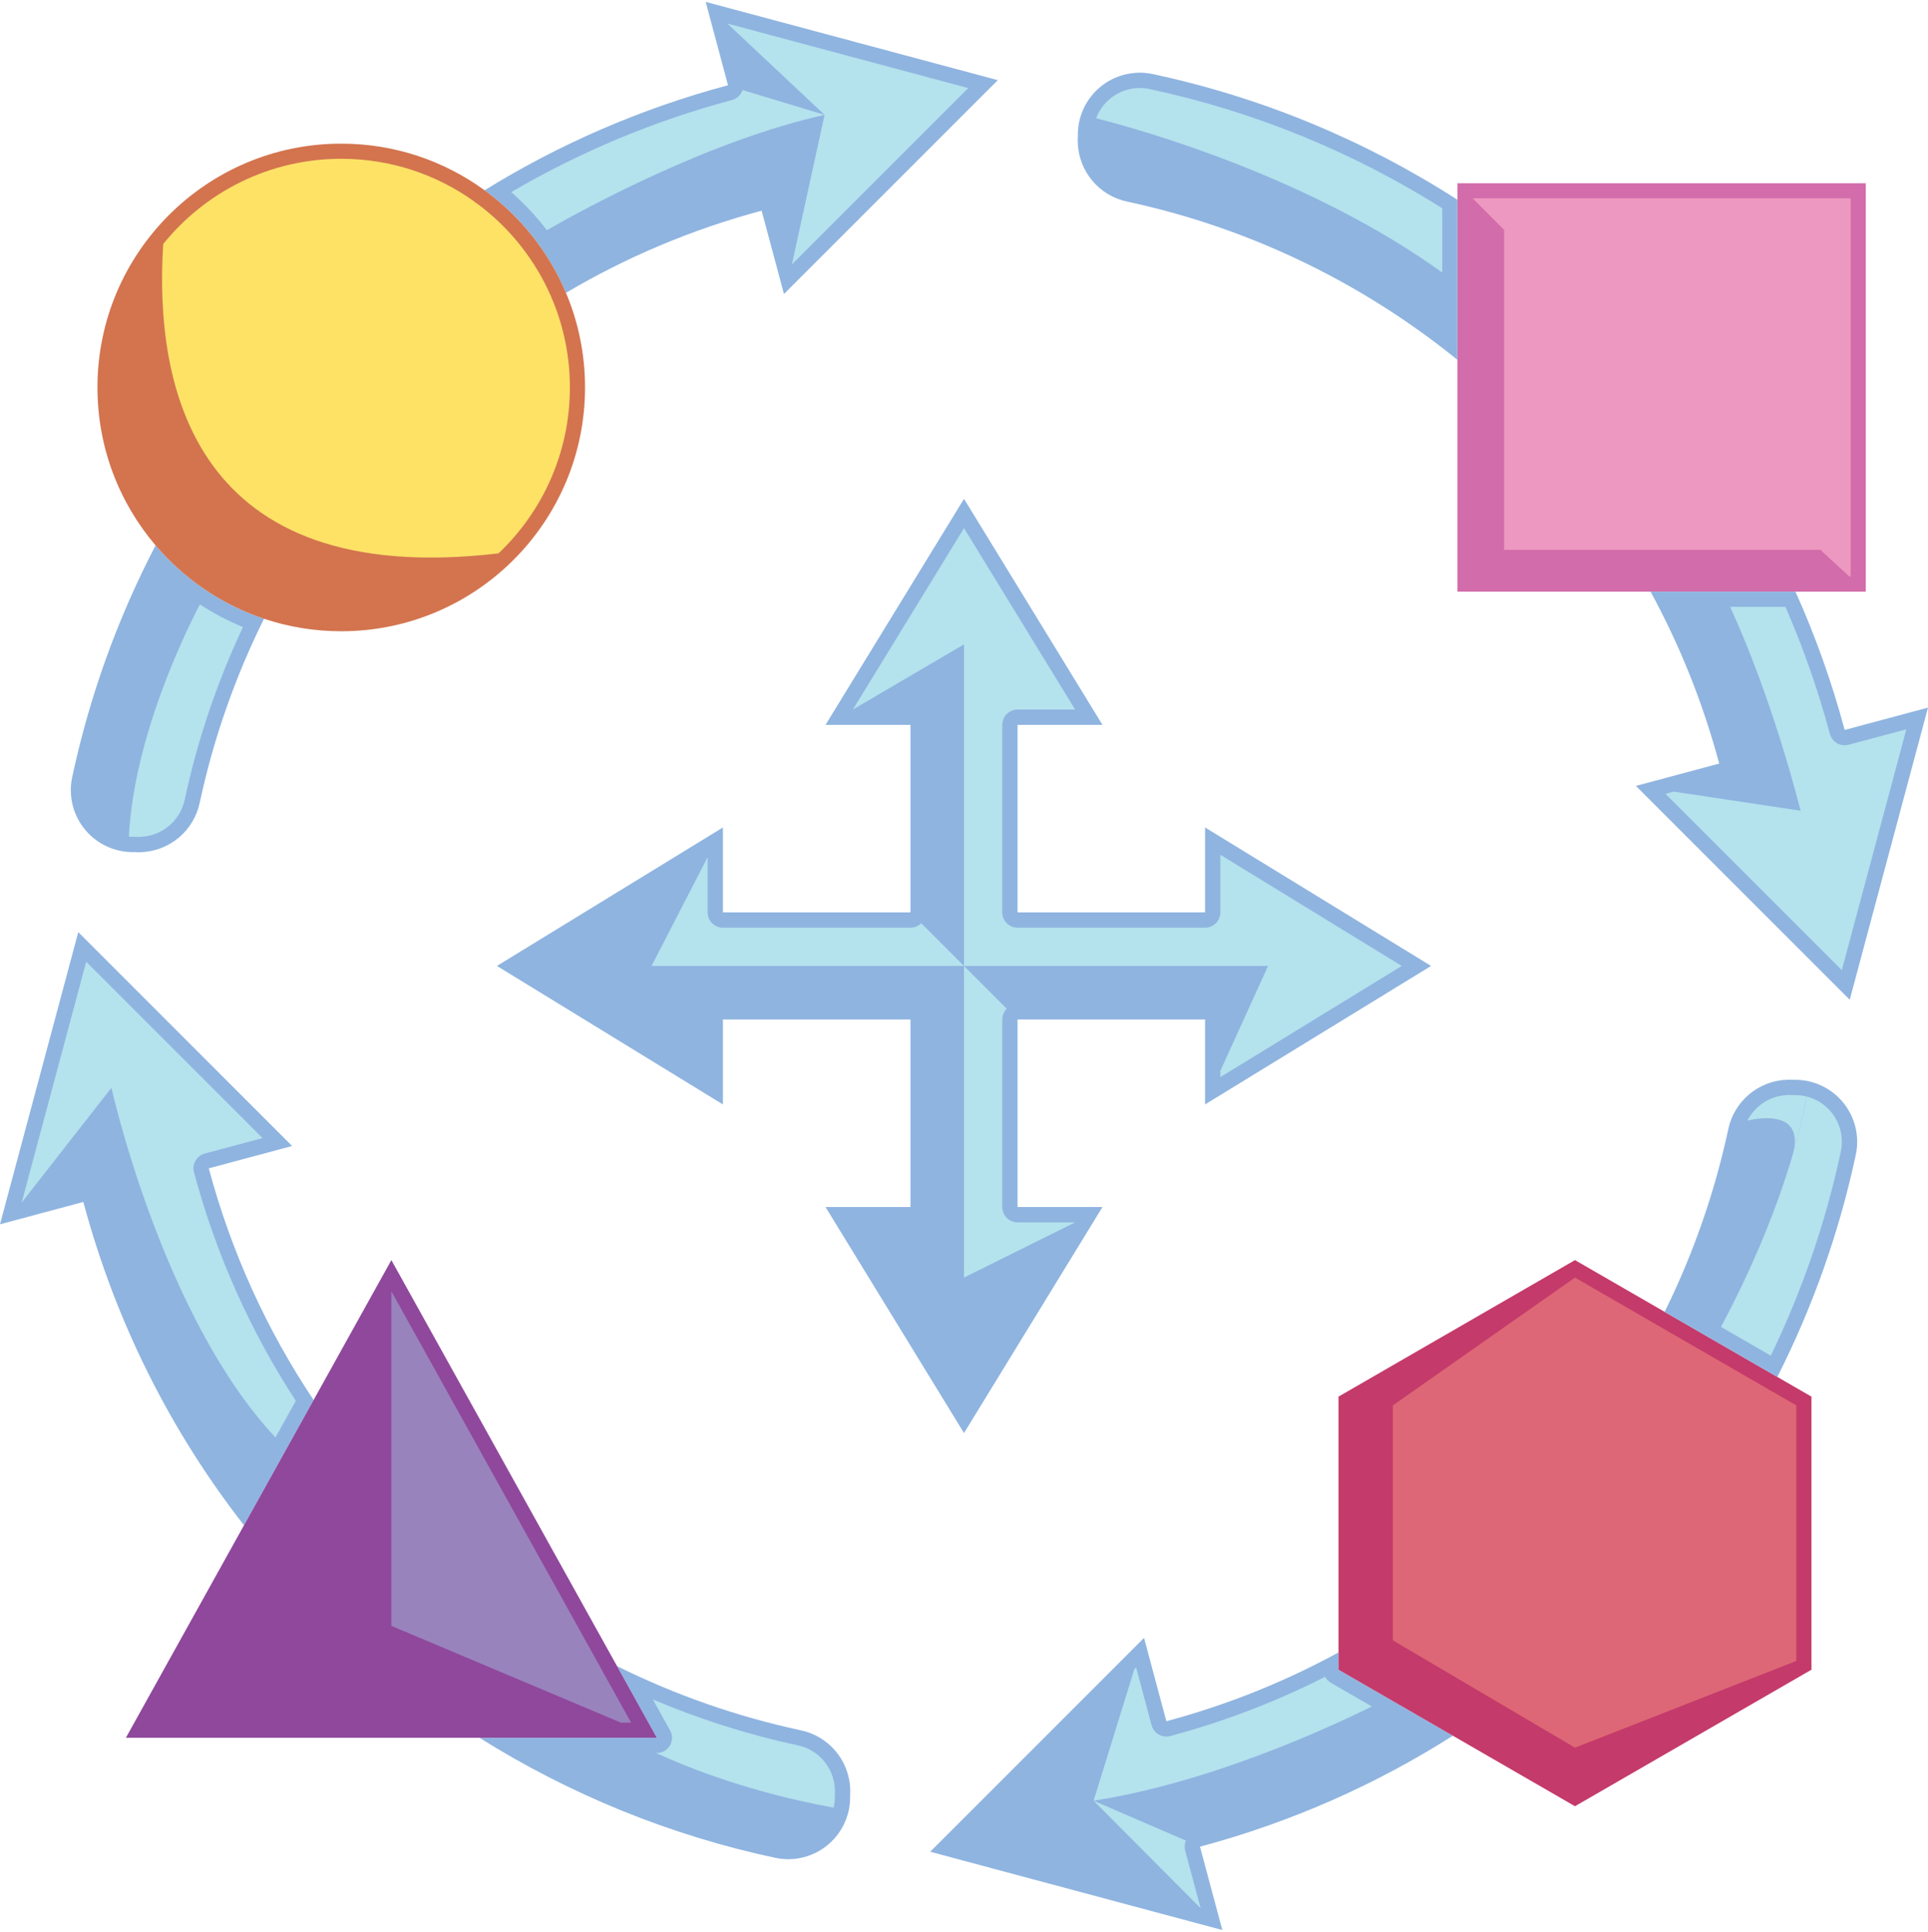
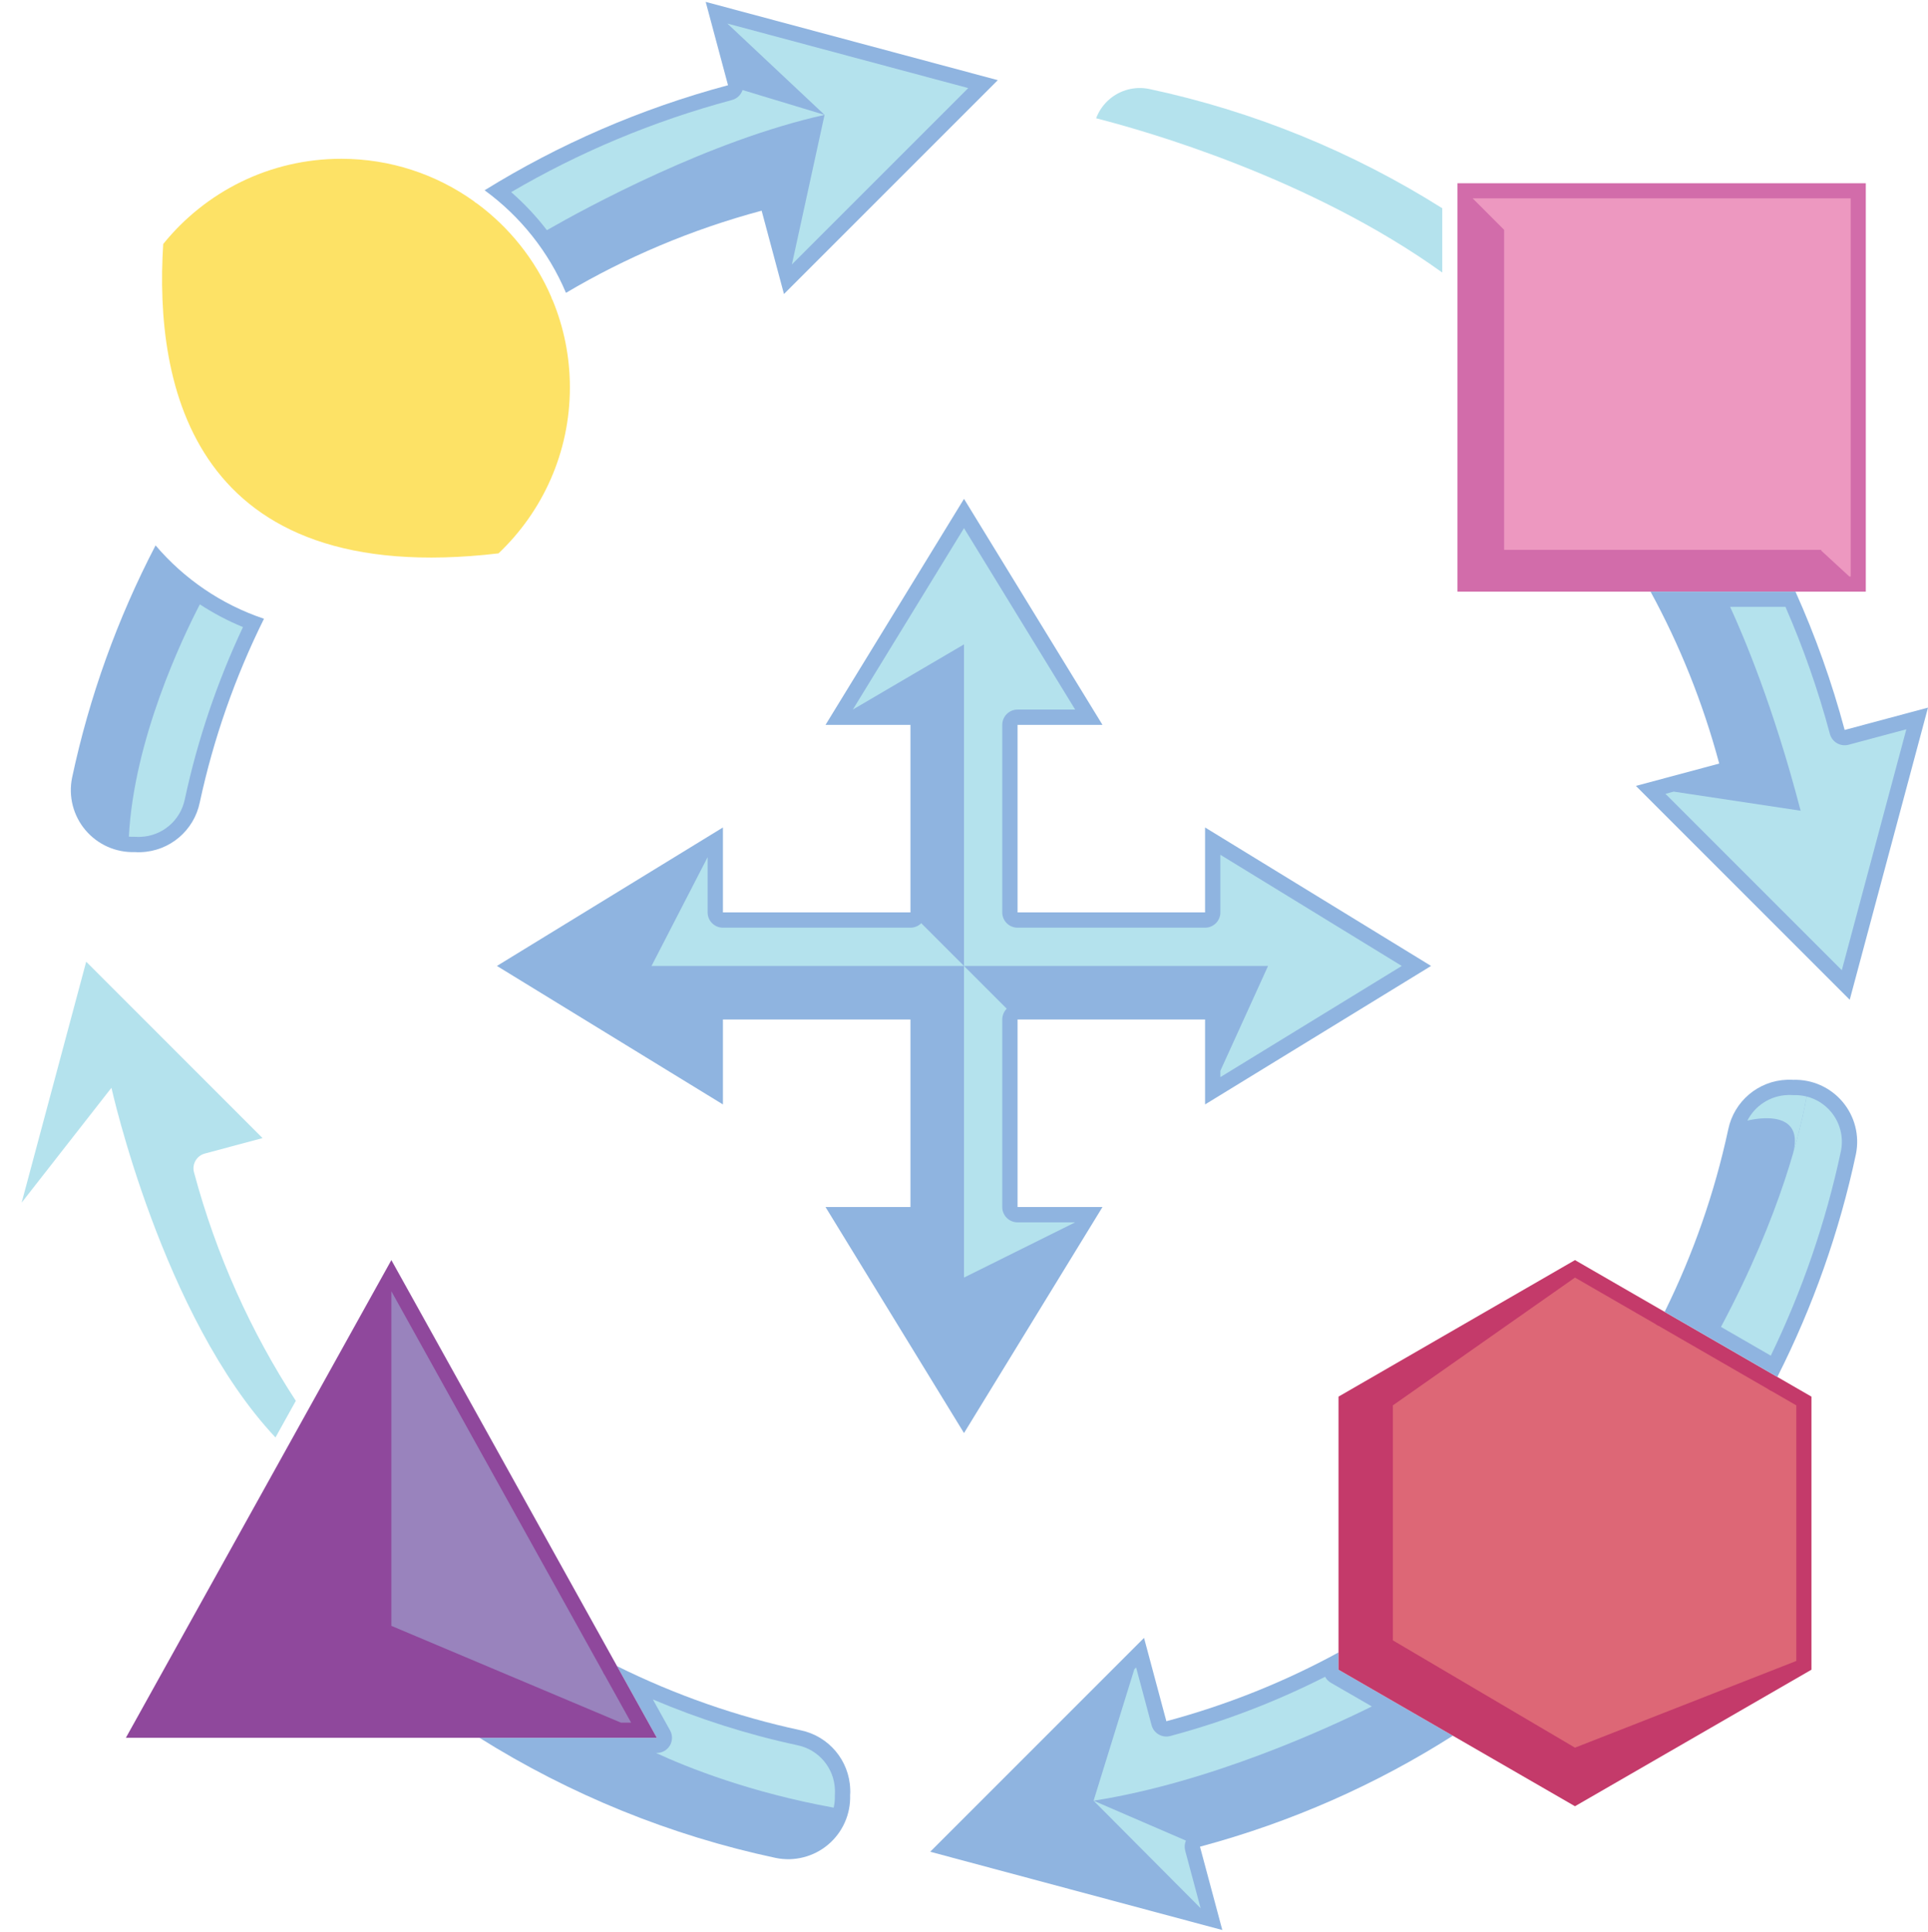
<svg xmlns="http://www.w3.org/2000/svg" clip-rule="evenodd" fill-rule="evenodd" stroke-linejoin="round" stroke-miterlimit="2" viewBox="0 0 512 513">
  <g>
    <path d="m41.314 144.824c-10.092 19.386-17.593 40.146-22.179 61.72-1 4.934.314 10.054 3.566 13.897 3.252 3.844 8.084 5.987 13.115 5.819.537.058 1.068.041 1.594.023 7.632-.256 14.097-5.706 15.639-13.186 3.649-16.982 9.406-33.371 17.057-48.794-11.306-3.78-21.227-10.596-28.792-19.479z" fill="#8fb4e0" />
    <path d="m34.219 222.161c1.342-25.685 14.062-52.433 18.851-61.676 3.599 2.352 7.432 4.376 11.455 6.03-6.839 14.541-12.044 29.882-15.449 45.728-.002.011-.005.022-.007.033-1.163 5.642-6.039 9.753-11.796 9.946-.334.011-.672.036-1.014-.002-.192-.021-.386-.028-.579-.022-.49.017-.978.004-1.461-.037z" fill="#b4e2ed" />
    <path d="m150.299 77.764c15.881-9.4 33.283-16.814 51.962-21.819l5.929 22.13 56.788-56.788-77.574-20.787 5.93 22.132c-23.381 6.265-45.047 15.767-64.645 27.895 9.469 6.9 16.999 16.305 21.61 27.237z" fill="#8fb4e0" />
    <path d="m197.193 23.906 21.778 6.596c-30.415 6.76-63.166 24.565-73.739 30.615-2.816-3.676-5.995-7.06-9.483-10.097 17.954-10.516 37.589-18.823 58.637-24.463 1.373-.368 2.392-1.396 2.807-2.651z" fill="#b4e2ed" />
    <path d="m210.294 70.225 8.677-39.723-25.82-24.255s63.977 17.143 63.977 17.143z" fill="#b4e2ed" />
    <path d="m127.331 461.454c24.046 15.081 50.694 25.955 78.713 31.911 4.934.999 10.054-.314 13.897-3.566 3.843-3.251 5.987-8.083 5.819-13.114.059-.537.041-1.068.023-1.593-.255-7.633-5.706-14.098-13.186-15.64-16.963-3.645-33.334-9.393-48.741-17.031l10.579 19.033z" fill="#8fb4e0" />
    <path d="m221.391 480.007c-22.168-4.027-38.647-10.589-47.196-14.531h.24c1.425 0 2.743-.755 3.466-1.983.722-1.228.741-2.747.048-3.992l-4.576-8.233c12.327 5.236 25.173 9.321 38.371 12.156.011.003.021.005.032.007 5.642 1.164 9.753 6.04 9.946 11.797.011.334.036.672-.001 1.013-.022.193-.029.386-.022.58.036 1.082-.07 2.152-.308 3.186z" fill="#b4e2ed" />
-     <path d="m83.282 371.759c-12.282-18.368-21.808-39.017-27.838-61.518l22.132-5.931-56.789-56.789-20.786 77.576 22.13-5.93c8.621 32.174 23.372 61.099 42.661 85.858z" fill="#8fb4e0" />
    <path d="m73.154 381.703c-30.093-32.057-43.558-92.853-43.558-92.853l-23.848 30.5 17.143-63.979 46.835 46.836-15.333 4.109c-2.168.58-3.455 2.809-2.874 4.976 5.926 22.115 15.165 42.475 27.039 60.688z" fill="#b4e2ed" />
    <path d="m241.779 270.721h-49.797v22.554l-60.018-36.777 60.018-36.773v22.551h49.797v-49.794h-22.554l36.777-60.018 36.773 60.018h-22.551v49.794h49.794v-22.551l60.018 36.773-60.018 36.777v-22.554h-49.794v49.797h22.551l-36.773 60.018-36.777-60.018h22.554z" fill="#8fb4e0" />
    <path d="m256 256.5 11.35 11.348c-.735.735-1.19 1.751-1.19 2.873v49.797c0 2.244 1.82 4.064 4.064 4.064h15.296l-29.52 14.667zm0 0h-82.982l14.9-28.895v14.671c0 2.244 1.82 4.064 4.064 4.064h49.797c1.122 0 2.138-.455 2.873-1.19zm-29.519-68.082 29.52-48.176s29.519 48.176 29.519 48.176h-15.296c-2.244 0-4.064 1.82-4.064 4.064v49.794c0 2.244 1.82 4.064 4.064 4.064h49.794c2.244 0 4.064-1.82 4.064-4.064v-15.296l48.176 29.519-48.176 29.52v-1.678l12.663-27.841h-80.745v-85.393z" fill="#b4e2ed" />
    <path d="m174.435 461.454h-141.007l70.504-126.848z" fill="#8f489c" />
    <path d="m164.896 457.433-60.964-25.701v-88.849l56.128 100.985c.138.364.328.708.567 1.02l6.972 12.545z" fill="#9983bd" />
    <path d="m387.031 48.659h108.451v108.451h-108.451z" fill="#d26caa" />
    <path d="m399.432 61.034-8.354-8.354h100.383v100.408h-.347l-7.466-6.873v-.213h-84.216z" fill="#ed98c0" />
-     <path d="m150.299 77.764c3.26 7.726 5.062 16.214 5.062 25.12 0 35.732-29.01 64.741-64.742 64.741-7.168 0-14.066-1.167-20.513-3.322-11.306-3.78-21.227-10.596-28.792-19.479-9.625-11.301-15.436-25.947-15.436-41.94 0-35.732 29.01-64.742 64.741-64.742 14.224 0 27.383 4.597 38.07 12.385 9.469 6.9 16.999 16.305 21.61 27.237z" fill="#d3744f" />
    <path d="m132.386 146.942c-81.336 9.562-91.446-44.612-89.041-82.149 11.134-13.798 28.181-22.629 47.274-22.629 13.133 0 25.298 4.178 35.237 11.277.278.271.59.496.925.674 8.517 6.328 15.323 14.834 19.59 24.69.093.353.236.7.432 1.029l.007.013c2.919 7.105 4.529 14.884 4.529 23.037 0 17.338-7.282 32.989-18.953 44.058z" fill="#fde266" />
    <path d="m355.454 438.788c-14.163 7.728-29.455 13.91-45.714 18.267l-5.93-22.13-56.787 56.788 77.573 20.787-5.93-22.13c24.382-6.533 46.899-16.586 67.15-29.467l-30.362-17.53z" fill="#8fb4e0" />
    <path d="m418.251 334.606 62.797 36.256v72.511l-62.797 36.256-62.797-36.256v-72.511z" fill="#c43a6a" />
    <path d="m418.251 464.078-48.363-28.501v-62.394l48.363-33.934 21.292 12.293c.22.173.461.327.722.456.098.048.197.092.296.132l28.909 16.69c.21.166.44.313.687.439.11.055.22.105.332.149l6.538 3.775v67.869z" fill="#dd6776" />
    <path d="m471.991 365.633c9.435-18.655 16.487-38.544 20.873-59.177 1-4.934-.314-10.054-3.566-13.897s-8.084-5.987-13.115-5.818c-.537-.059-1.067-.042-1.592-.024-7.633.256-14.098 5.707-15.64 13.186-3.621 16.857-9.321 33.128-16.887 48.451z" fill="#8fb4e0" />
    <path d="m438.323 157.109c7.712 14.145 13.883 29.416 18.233 45.65l-22.132 5.931 56.791 56.788 20.784-77.575-22.13 5.93c-3.422-12.772-7.811-25.033-13.066-36.724z" fill="#8fb4e0" />
-     <path d="m387.031 53.045c-24.658-15.861-52.135-27.259-81.076-33.411-4.934-.999-10.054.315-13.897 3.566-3.843 3.252-5.987 8.083-5.819 13.114-.059.538-.041 1.069-.023 1.595.255 7.634 5.706 14.099 13.186 15.642 32.188 6.914 62.243 21.404 87.629 42.002z" fill="#8fb4e0" />
    <g fill="#b4e2ed">
      <path d="m383.01 72.371c-35.074-25.209-78.964-37.664-91.925-40.963.734-1.957 1.962-3.721 3.598-5.105 2.885-2.441 6.725-3.432 10.43-2.693 27.756 5.903 54.128 16.703 77.897 31.692z" />
      <path d="m444.473 210.204 33.705 5.078c-7.21-27.73-15.26-46.631-18.733-54.152h14.695c4.707 10.784 8.668 22.051 11.804 33.755.581 2.168 2.809 3.454 4.977 2.873l15.331-4.108s-17.141 63.978-17.141 63.978l-46.837-46.835z" />
      <path d="m479.756 291.169c-.558 3.193-1.608 8.236-3.512 14.837 3.072-12.529-12.211-8.429-12.211-8.429 2.022-3.966 6.074-6.644 10.694-6.799.334-.011.671-.036 1.013.002.192.021.386.028.579.022 1.17-.039 2.326.087 3.437.367z" />
      <path d="m457.024 352.348c16.071-30.167 21.215-52.5 22.732-61.179 2.486.625 4.747 2.014 6.44 4.014 2.441 2.885 3.432 6.726 2.693 10.431-4.019 18.898-10.305 37.147-18.637 54.371z" />
      <path d="m364.307 453.128c-11.19 5.555-42.684 20.146-73.894 25.035l10.817-34.911.477-.477 4.108 15.332c.58 2.167 2.809 3.454 4.976 2.873 14.493-3.883 28.232-9.19 41.107-15.728.348.658.878 1.219 1.545 1.604z" />
      <path d="m314.936 488.758c-.351.812-.441 1.743-.195 2.664l4.099 15.296-28.427-28.555z" />
    </g>
  </g>
</svg>